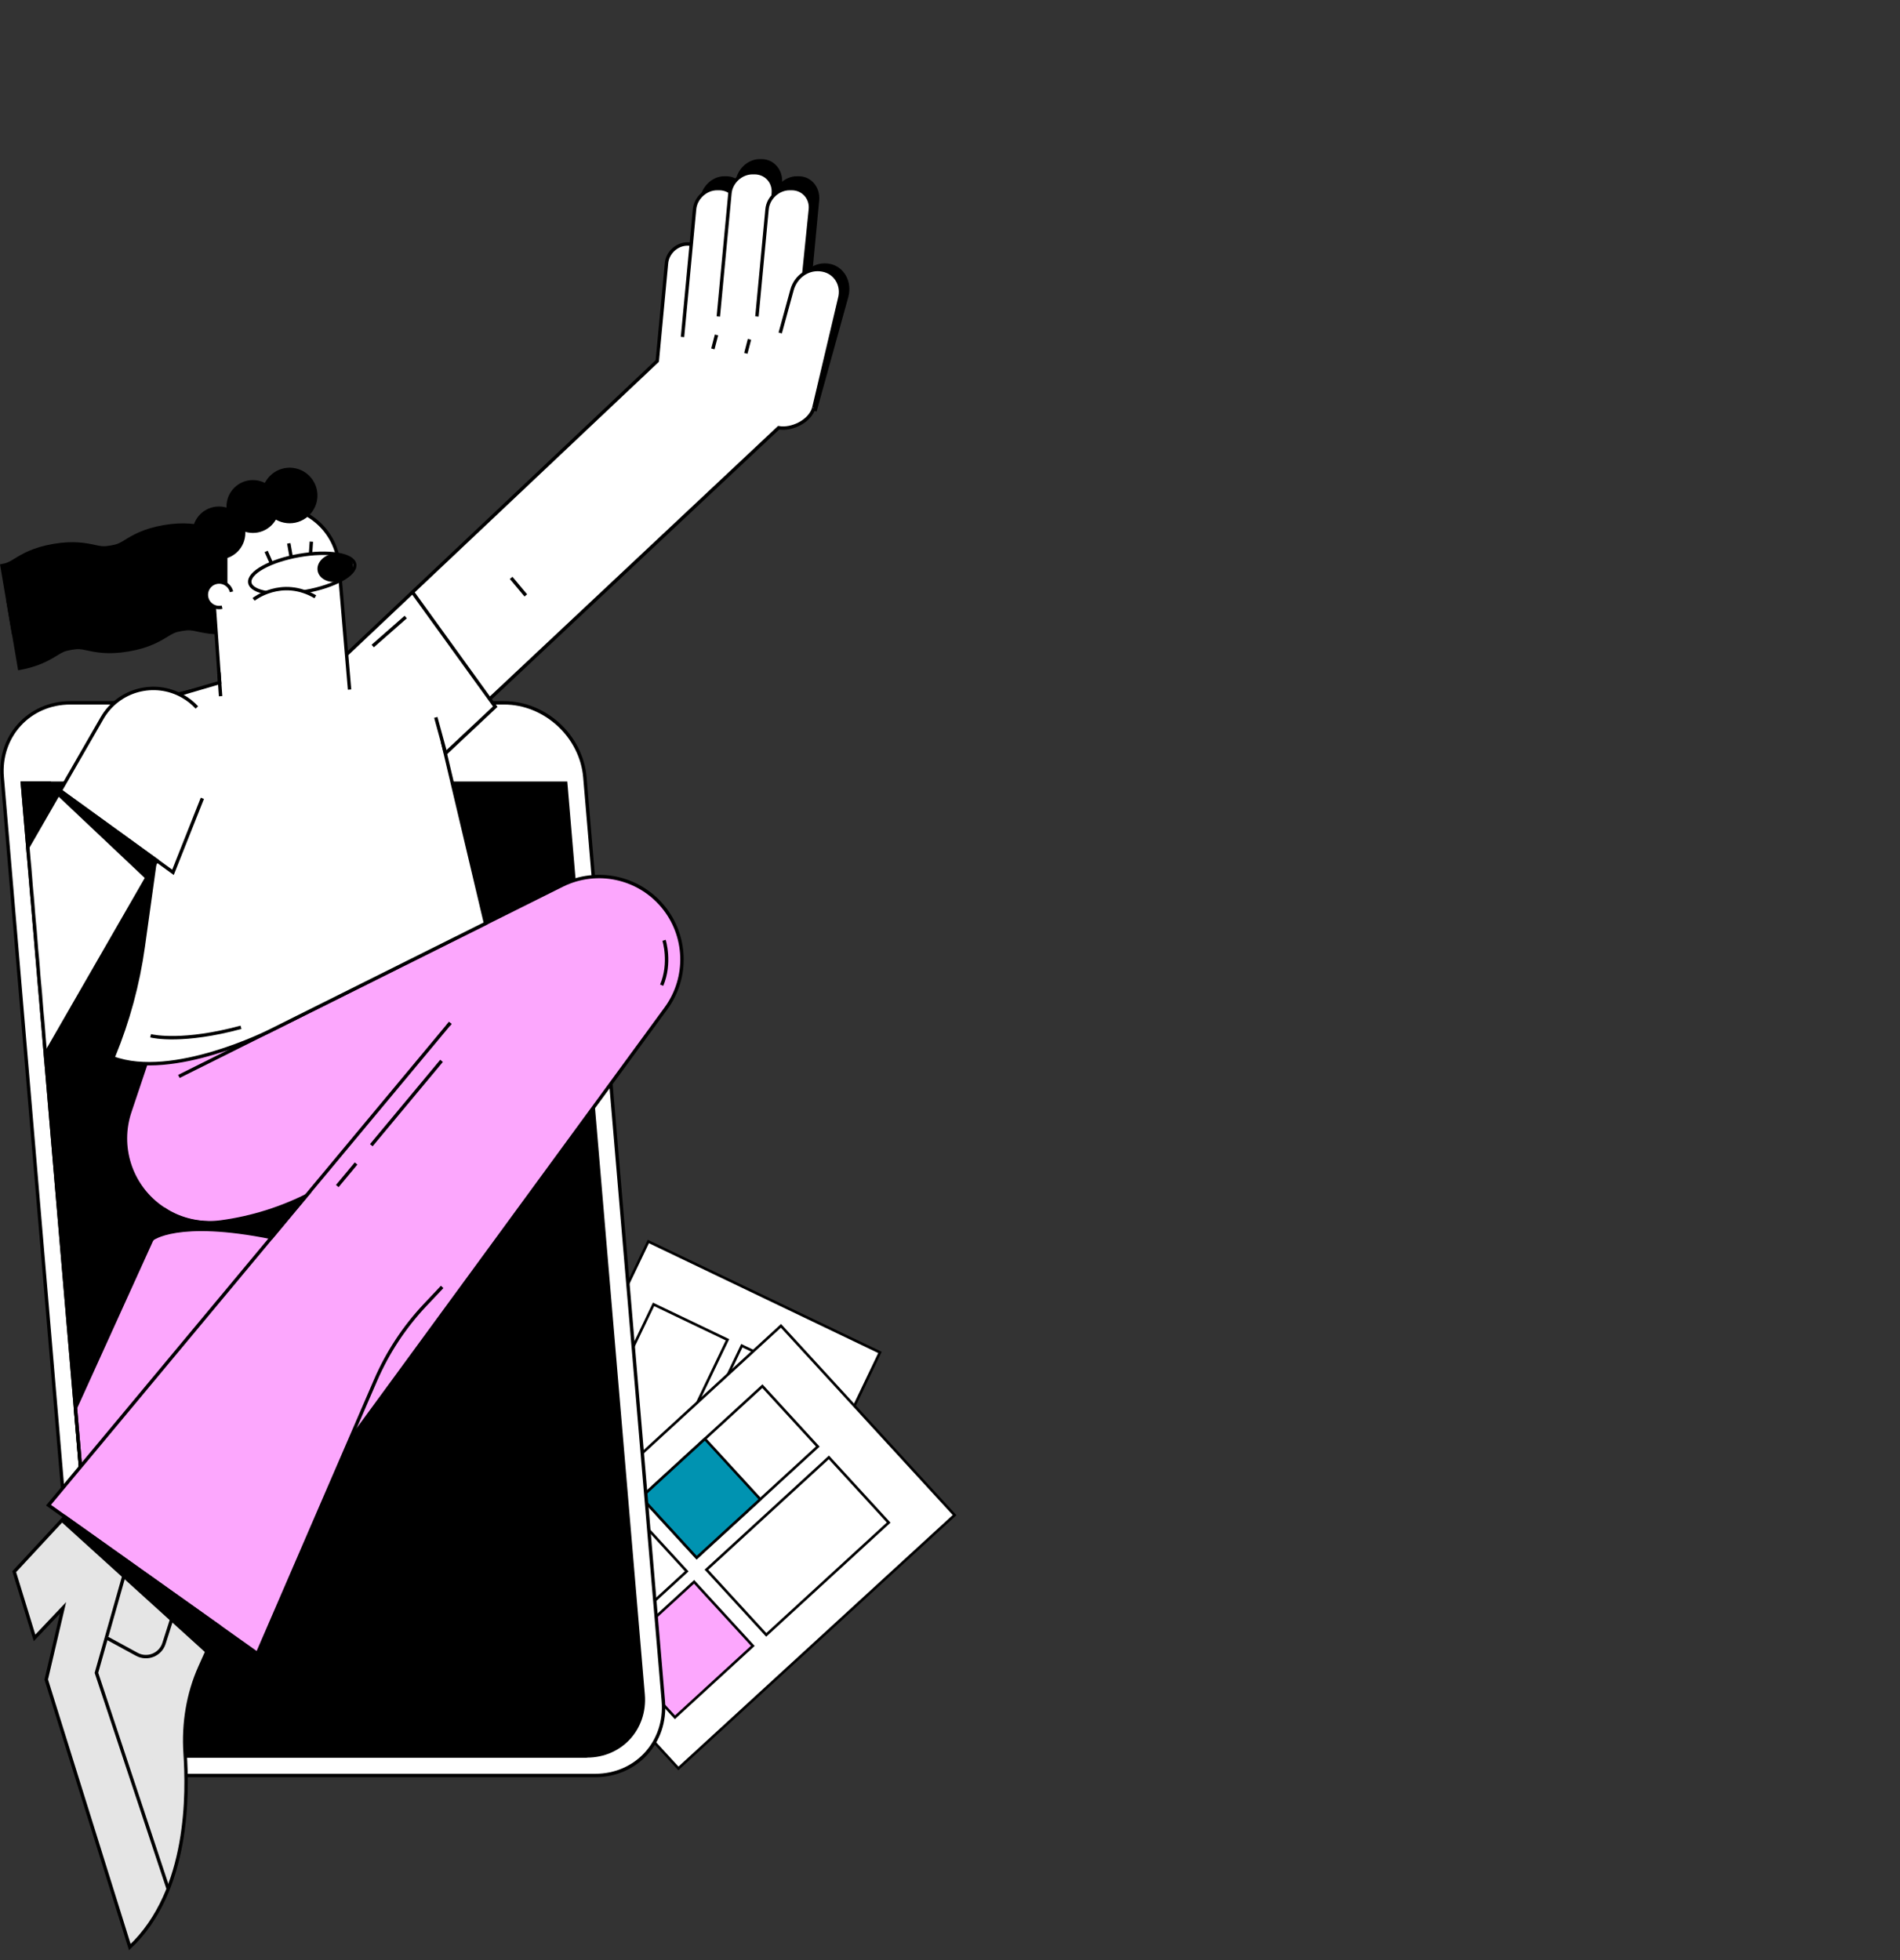
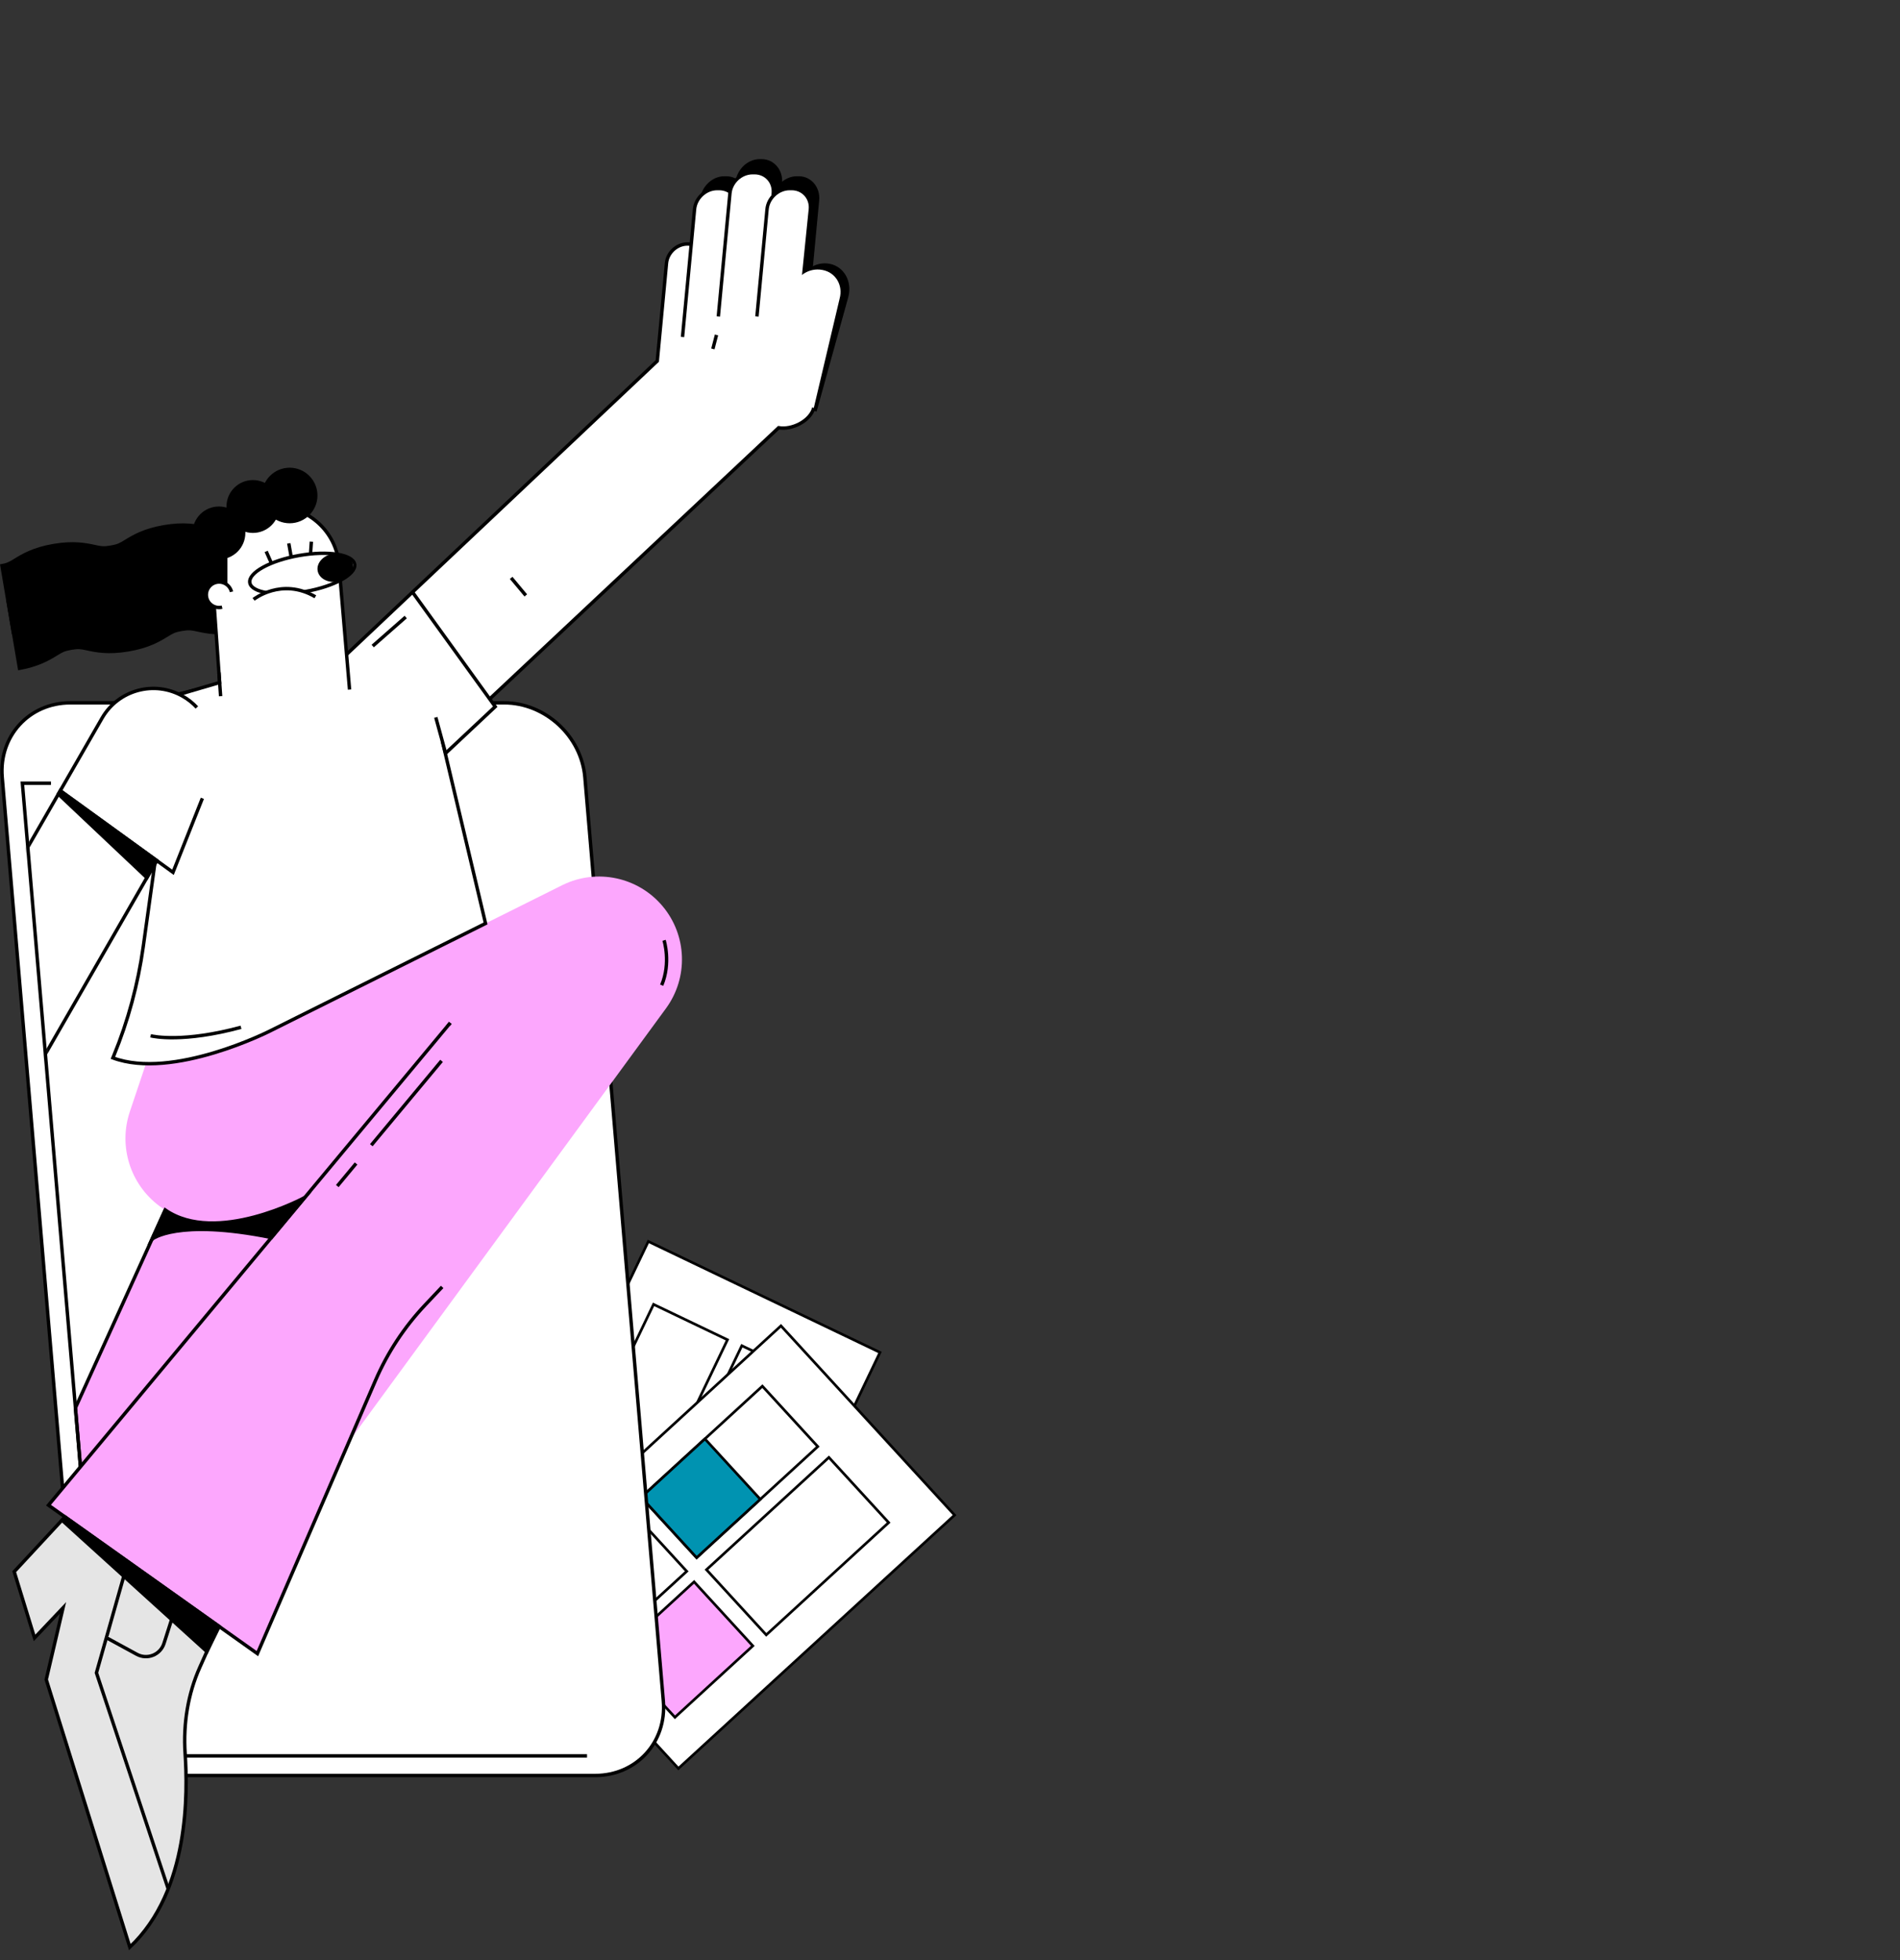
<svg xmlns="http://www.w3.org/2000/svg" fill="none" height="748" viewBox="0 0 725 748" width="725">
  <rect x="0" y="0" width="725" height="748" fill="#333333" stroke="none" />
  <mask id="a" height="450" maskUnits="userSpaceOnUse" width="238" x="8" y="221">
    <path d="m245.399 646.635c1.097 12.918-8.485 23.391-21.403 23.391h-160.546c-12.918 0-24.279-10.472-25.376-23.391l-29.533-347.775 65.218-77.137 41.245 32.466" fill="#fff" />
  </mask>
  <path d="m247.425 473.667h98v143h-98z" fill="#fff" stroke="#000" transform="matrix(.902 .432 -.432 .902 228.829 -60.406)" />
  <path d="m249.425 497.667h31.274v62.726h-31.274z" fill="#fff" stroke="#000" transform="matrix(.902 .432 -.432 .902 239.39 -58.916)" />
  <path d="m283.109 513.432h33.746v63.389h-33.746z" fill="#fff" stroke="#000" transform="matrix(.902 .432 -.432 .902 249.502 -71.917)" />
-   <path d="m219.083 559.667h33.149v40.326h-33.149z" fill="#fff" stroke="#000" transform="matrix(.902 .432 -.432 .902 263.191 -39.732)" />
+   <path d="m219.083 559.667h33.149v40.326z" fill="#fff" stroke="#000" transform="matrix(.902 .432 -.432 .902 263.191 -39.732)" />
  <path d="m253.083 576.667h33.149v40.326h-33.149z" fill="#fff" stroke="#000" transform="matrix(.902 .432 -.432 .902 273.867 -52.748)" />
  <path d="m298.024 505.886h98v143h-98z" fill="#fff" stroke="#000" transform="matrix(.676 .737 -.737 .676 469.372 -55.7)" />
  <path d="m290.934 528.902h31.274v62.726h-31.274z" fill="#fff" stroke="#000" transform="matrix(.676 .737 -.737 .676 484.036 -43.017)" />
  <path d="m269.004 549.018h31.274v32.967h-31.274z" fill="#0093b1" stroke="#000" transform="matrix(.676 .737 -.737 .676 491.754 -20.338)" />
  <path d="m316.315 556.087h33.746v63.389h-33.746z" fill="#fff" stroke="#000" transform="matrix(.676 .737 -.737 .676 512.294 -52.912)" />
  <path d="m239.669 575.125h33.149v40.326h-33.149z" fill="#fff" stroke="#000" transform="matrix(.676 .737 -.737 .676 501.488 9.739)" />
  <path d="m264.883 603.573h33.149v40.326h-33.149z" fill="#fca7fd" stroke="#000" transform="matrix(.676 .737 -.737 .676 530.622 .376)" />
  <path d="m6.918 255.778-4.552-26.728c2.696-.459 3.427-.906 5.38-2.103 3.013-1.845 7.139-4.372 14.986-5.709 7.851-1.334 12.578-.318 16.032.425 2.24.482 3.079.662 5.773.203 2.696-.459 3.426-.907 5.378-2.103 3.013-1.844 7.14-4.372 14.986-5.708s12.576-.319 16.03.425c2.237.483 3.075.664 5.769.203l4.554 26.729c-7.844 1.335-12.576.319-16.031-.426-2.236-.482-3.072-.662-5.769-.203-2.696.459-3.426.907-5.378 2.102-3.013 1.845-7.14 4.373-14.986 5.709-7.846 1.339-12.575.319-16.03-.424-2.24-.482-3.079-.662-5.775-.203-2.695.458-3.426.906-5.379 2.102-3.013 1.845-7.14 4.372-14.987 5.709z" fill="#000" />
  <path d="m4.554 242.082-4.554-26.728c2.696-.459 3.427-.906 5.38-2.103 3.013-1.846 7.14-4.373 14.986-5.71 7.848-1.337 12.579-.319 16.033.426 2.238.482 3.075.663 5.773.203 2.695-.459 3.425-.907 5.378-2.103 3.013-1.845 7.139-4.372 14.986-5.709 7.845-1.335 12.577-.318 16.031.425 2.237.483 3.074.663 5.769.203l4.554 26.729c-7.844 1.336-12.576.319-16.031-.426-2.236-.481-3.073-.661-5.769-.203-2.695.459-3.426.907-5.378 2.103-3.013 1.845-7.139 4.372-14.986 5.709-7.849 1.335-12.58.318-16.033-.425-2.239-.482-3.077-.661-5.773-.203-2.695.459-3.426.906-5.379 2.103-3.013 1.845-7.14 4.372-14.986 5.709z" fill="#000" />
  <path d="m61.586 677.505h165.545c15.681 0 27.314-12.712 25.982-28.393l-29.936-352.524c-1.332-15.681-15.124-28.394-30.805-28.394h-165.545c-15.681 0-27.314 12.713-25.982 28.394l29.936 352.524c1.332 15.681 15.123 28.393 30.805 28.393z" fill="#fff" stroke="#000" stroke-miterlimit="10" stroke-width="1.3" />
  <path d="m86.179 286.172h49.894c1.478 0 2.574-1.198 2.449-2.675-.126-1.478-1.425-2.676-2.903-2.676h-49.894c-1.478 0-2.574 1.198-2.448 2.676.126 1.477 1.425 2.675 2.903 2.675z" fill="#fff" stroke="#000" stroke-miterlimit="10" stroke-width="1.3" />
-   <path d="m63.451 670.026h160.544c12.918 0 22.501-10.472 21.404-23.39l-29.533-347.775h-207.325l29.533 347.775c1.097 12.918 12.458 23.39 25.376 23.39z" fill="#000" stroke="#000" stroke-miterlimit="10" stroke-width="1.3" />
  <path d="m279.646 104.904 2.512-26.657c.379-4.017 3.975-7.304 7.993-7.304 4.017 0 6.994 3.287 6.616 7.304l-1.621 17.194" fill="#1488ff" />
  <path d="m279.646 104.904 2.512-26.657c.379-4.017 3.975-7.304 7.993-7.304 4.017 0 6.994 3.287 6.616 7.304l-1.621 17.194" stroke="#000" stroke-miterlimit="10" stroke-width="1.3" />
  <path d="m263.142 128.845 4.593-52.451c.409-4.669 4.294-8.489 8.632-8.489h.765c4.339 0 7.554 3.82 7.145 8.489l-3.523 40.239" fill="#000" />
  <path d="m263.142 128.845 4.593-52.451c.409-4.669 4.294-8.489 8.632-8.489h.765c4.339 0 7.554 3.82 7.145 8.489l-3.523 40.239" stroke="#000" stroke-miterlimit="10" stroke-width="1.3" />
  <path d="m276.807 120.419 4.428-50.561c.409-4.669 4.293-8.489 8.632-8.489h.764c4.339 0 7.555 3.82 7.146 8.489l-3.295 45.2" fill="#000" />
  <path d="m276.807 120.419 4.428-50.561c.409-4.669 4.293-8.489 8.632-8.489h.764c4.339 0 7.555 3.82 7.146 8.489l-3.295 45.2" stroke="#000" stroke-miterlimit="10" stroke-width="1.3" />
  <path d="m291.542 120.419 3.855-44.025c.409-4.669 4.293-8.489 8.632-8.489h.764c4.339 0 7.555 3.82 7.146 8.489l-3.451 36.442" fill="#000" />
  <path d="m291.542 120.419 3.855-44.025c.409-4.669 4.293-8.489 8.632-8.489h.764c4.339 0 7.555 3.82 7.146 8.489l-3.451 36.442" stroke="#000" stroke-miterlimit="10" stroke-width="1.3" />
  <path d="m300.427 127.203 4.51-17.723c1.391-5.467 6.292-9.262 11.611-8.155 4.995.982 7.943 6.259 6.552 11.726l-12.127 43.821" fill="#000" />
  <path d="m300.427 127.203 4.51-17.723c1.391-5.467 6.292-9.262 11.611-8.155 4.995.982 7.943 6.259 6.552 11.726l-12.127 43.821" stroke="#000" stroke-miterlimit="10" stroke-width="1.3" />
  <path d="m28.784 537.236 69.268-152.666c7.119-16.009 25.896-23.181 41.875-15.994 15.886 7.144 23.007 25.786 15.928 41.702l-118.172 231.751z" fill="#fca7fd" stroke="#000" stroke-miterlimit="10" stroke-width="1.3" />
  <path d="m68.251 410.754 146.45-73.064c13.06-6.386 28.792-3.045 38.131 8.093 9.341 11.14 9.887 27.212 1.324 38.959l-171.987 235-51.122-37.268 96.843-131.922-9.247 4.823c-10.774 5.619-22.412 9.3-34.384 10.912-8.271 1.114-16.651-1.065-23.36-6.028-11.206-8.29-15.791-22.858-11.353-36.071l16.544-49.26 105.712-23.855 4.847 5.601" fill="#fca7fd" />
-   <path d="m68.251 410.754 146.45-73.064c13.06-6.386 28.792-3.045 38.131 8.093 9.341 11.14 9.887 27.212 1.324 38.959l-171.987 235-51.122-37.268 96.843-131.922-9.247 4.823c-10.774 5.619-22.412 9.3-34.384 10.912-8.271 1.114-16.651-1.065-23.36-6.028-11.206-8.29-15.791-22.858-11.353-36.071l16.544-49.26 105.712-23.855 4.847 5.601" stroke="#000" stroke-miterlimit="10" stroke-width="1.3" />
  <path d="m171.803 390.315-62.506 85.742" stroke="#000" stroke-miterlimit="10" stroke-width="1.3" />
  <path d="m310.534 155.637c-1.391 5.081-8.423 8.491-13.418 7.579l-128.155 120.281 16.313 68.875-82.353 41.085s-36.971 18.754-59.847 10.221l.351-.855c5.468-13.315 9.239-27.265 11.225-41.521l13.439-96.471 64.155-15.11 118.561-111.967 1.007-10.69 2.512-26.657c.379-4.017 3.975-7.304 7.992-7.304 4.018 0 6.995 3.287 6.616 7.304l-1.62 17.194 46.525-5.412" fill="#fff" />
  <path d="m310.534 155.637c-1.391 5.081-8.423 8.491-13.418 7.579l-128.155 120.281 16.313 68.875-82.353 41.085s-36.971 18.754-59.847 10.221l.351-.855c5.468-13.315 9.239-27.265 11.225-41.521l13.439-96.471 64.155-15.11 118.561-111.967 1.007-10.69 2.512-26.657c.379-4.017 3.975-7.304 7.992-7.304 4.018 0 6.995 3.287 6.616 7.304l-1.62 17.194 46.525-5.412" stroke="#000" stroke-miterlimit="10" stroke-width="1.3" />
  <path d="m260.431 128.59 4.593-48.74c.409-4.339 4.293-7.889 8.632-7.889h.765c4.338 0 7.554 3.55 7.145 7.889l-3.524 37.392" fill="#fff" />
  <path d="m260.431 128.59 4.593-48.74c.409-4.339 4.293-7.889 8.632-7.889h.765c4.338 0 7.554 3.55 7.145 7.889l-3.524 37.392" stroke="#000" stroke-miterlimit="10" stroke-width="1.3" />
  <path d="m274.096 120.761 4.427-46.984c.409-4.339 4.294-7.889 8.633-7.889h.764c4.339 0 7.554 3.55 7.145 7.889l-3.294 42.002" fill="#fff" />
  <path d="m274.096 120.761 4.427-46.984c.409-4.339 4.294-7.889 8.633-7.889h.764c4.339 0 7.554 3.55 7.145 7.889l-3.294 42.002" stroke="#000" stroke-miterlimit="10" stroke-width="1.3" />
  <path d="m288.83 120.761 3.856-40.911c.408-4.339 4.293-7.889 8.632-7.889h.764c4.339 0 7.555 3.55 7.146 7.889l-3.451 33.864" fill="#fff" />
  <path d="m288.83 120.761 3.856-40.911c.408-4.339 4.293-7.889 8.632-7.889h.764c4.339 0 7.555 3.55 7.146 7.889l-3.451 33.864" stroke="#000" stroke-miterlimit="10" stroke-width="1.3" />
  <path d="m297.716 127.064 4.51-16.468c1.391-5.081 6.292-8.608 11.611-7.579 4.995.912 7.943 5.816 6.552 10.897l-9.854 41.723" fill="#fff" />
-   <path d="m297.716 127.064 4.51-16.468c1.391-5.081 6.292-8.608 11.611-7.579 4.995.912 7.943 5.816 6.552 10.897l-9.854 41.723" stroke="#000" stroke-miterlimit="10" stroke-width="1.3" />
  <path d="m133.384 263.13-3.969-46.677c-.572-12.374-10.36-22.337-22.721-23.13-14.804-.949-26.997 11.47-25.776 26.254l2.893 40.864-15.429 4.524" fill="#fff" />
  <path d="m133.384 263.13-3.969-46.677c-.572-12.374-10.36-22.337-22.721-23.13-14.804-.949-26.997 11.47-25.776 26.254l2.893 40.864-15.429 4.524" stroke="#000" stroke-miterlimit="10" stroke-width="1.3" />
  <path d="m116.541 225.719c11.048-1.952 19.46-6.61 18.789-10.404-.67-3.795-10.169-5.288-21.217-3.336-11.047 1.952-19.459 6.61-18.789 10.404.67 3.795 10.17 5.288 21.217 3.336z" fill="#fff" stroke="#000" stroke-miterlimit="10" stroke-width="1.3" />
  <path d="m128.906 221.941c3.732-.66 6.337-3.578 5.817-6.519-.519-2.941-3.966-4.79-7.699-4.131-3.732.66-6.337 3.579-5.818 6.519.52 2.941 3.967 4.79 7.7 4.131z" fill="#000" />
  <path d="m110.192 207.342.873 4.939" stroke="#000" stroke-miterlimit="10" stroke-width="1.3" />
  <path d="m101.566 210.413 2.041 4.581" stroke="#000" stroke-miterlimit="10" stroke-width="1.3" />
  <path d="m118.815 206.687-.348 5.004" stroke="#000" stroke-miterlimit="10" stroke-width="1.3" />
  <g mask="url(#a)">
    <path d="m66.109 317.418-83.081 144.388c-4.18 7.264-11.785 11.329-19.605 11.329-3.823 0-7.695-.971-11.248-3.014-10.815-6.223-14.538-20.036-8.315-30.853l95.08-165.24c6.224-10.816 20.034-14.538 30.853-8.316 2.033 1.17 3.814 2.607 5.327 4.243" fill="#fff" />
    <path d="m66.109 317.418-83.081 144.388c-4.18 7.264-11.785 11.329-19.605 11.329-3.823 0-7.695-.971-11.248-3.014-10.815-6.223-14.538-20.036-8.315-30.853l95.08-165.24c6.224-10.816 20.034-14.538 30.853-8.316 2.033 1.17 3.814 2.607 5.327 4.243" stroke="#000" stroke-miterlimit="10" stroke-width="1.3" />
  </g>
  <path d="m19.452 298.86h-10.911l29.533 347.776c1.097 12.918 12.458 23.39 25.376 23.39h160.544" stroke="#000" stroke-miterlimit="10" stroke-width="1.3" />
  <path d="m23 301.731 43.012 31.138 11.206-28.249" fill="#fff" />
  <path d="m23 301.731 43.012 31.138 11.206-28.249" stroke="#000" stroke-miterlimit="10" stroke-width="1.3" />
  <path d="m84.18 265.653-.643-9.08" stroke="#000" stroke-miterlimit="10" stroke-width="1.3" />
  <path d="m96.508 203.359c5.571 0 10.088-4.516 10.088-10.087s-4.517-10.087-10.088-10.087c-5.571 0-10.087 4.516-10.087 10.087s4.516 10.087 10.087 10.087z" fill="#000" />
  <path d="m83.537 213.448c5.571 0 10.087-4.516 10.087-10.087 0-5.57-4.516-10.087-10.087-10.087s-10.087 4.517-10.087 10.087c0 5.571 4.516 10.087 10.087 10.087z" fill="#000" />
  <path d="m110.53 199.673c5.854 0 10.601-4.746 10.601-10.601 0-5.854-4.747-10.601-10.601-10.601-5.855 0-10.601 4.747-10.601 10.601 0 5.855 4.746 10.601 10.601 10.601z" fill="#000" />
  <path d="m86.785 208.553v17.483l-6.696.351v-13.55z" fill="#000" />
  <path d="m88.333 225.828c-.627-2.611-3.252-4.219-5.863-3.592s-4.219 3.252-3.592 5.863 3.252 4.219 5.863 3.592" fill="#fff" />
  <path d="m88.333 225.828c-.627-2.611-3.252-4.219-5.863-3.592s-4.219 3.252-3.592 5.863 3.252 4.219 5.863 3.592" stroke="#000" stroke-miterlimit="10" stroke-width="1.3" />
  <path d="m96.766 228.718s10.682-8.525 23.566-.993z" fill="#fff" />
  <path d="m96.766 228.718s10.682-8.525 23.566-.993" stroke="#000" stroke-miterlimit="10" stroke-width="1.3" />
  <path d="m157.406 225.958 31.564 43.697-19.012 17.844" fill="#fff" />
  <path d="m157.406 225.958 31.564 43.697-19.012 17.844" stroke="#000" stroke-miterlimit="10" stroke-width="1.3" />
  <path d="m166.294 273.747 3.664 13.396" stroke="#000" stroke-miterlimit="10" stroke-width="1.3" />
  <path d="m24.05 613.534-6.408 27.349 31.897 102.117c22.976-21.657 22.044-59.517 21.096-73.95-.748-11.379 1.095-22.723 5.61-32.815l15.961-35.676c-11.671-57.35-39.213-52.116-39.213-52.116l-47.57 51.294 7.756 25.266z" fill="#e5e5e5" stroke="#000" stroke-miterlimit="10" stroke-width="1.3" />
  <path d="m171.803 390.315-153.302 184.041 79.711 56.642 45.094-104.31c4.585-10.606 10.988-20.33 18.919-28.733l6.495-6.882" fill="#fca7fd" />
  <path d="m171.803 390.315-153.302 184.041 79.711 56.642 45.094-104.31c4.585-10.606 10.988-20.33 18.919-28.733l6.495-6.882" stroke="#000" stroke-miterlimit="10" stroke-width="1.3" />
  <path d="m48.814 595.896-12.017 42.426 27.382 82.431" fill="#e5e5e5" />
  <path d="m48.814 595.896-12.017 42.426 27.382 82.431" stroke="#000" stroke-miterlimit="10" stroke-width="1.3" />
  <path d="m40.591 624.927 11.617 6.334c3.995 2.178 8.986.176 10.369-4.159l5.6-17.56" fill="#e5e5e5" />
  <g stroke="#000">
    <path d="m40.591 624.927 11.617 6.334c3.995 2.178 8.986.176 10.369-4.159l5.6-17.56" stroke-miterlimit="10" stroke-width="1.3" />
    <path d="m253.391 358.815s2.693 8.563-.904 17.125" stroke-miterlimit="10" stroke-width="1.3" />
    <path d="m135.868 443.975-7.165 8.601" stroke-miterlimit="10" stroke-width="1.3" />
    <path d="m168.488 404.813-26.805 32.181" stroke-miterlimit="10" stroke-width="1.3" />
    <path d="m57.465 395.233c1.216.323 12.575 2.7 34.496-3.228" stroke-miterlimit="10" stroke-width="1.3" />
    <path d="m273.403 127.808-1.385 5.33" stroke-miterlimit="10" stroke-width="1.3" />
-     <path d="m285.983 129.5-1.385 5.331" stroke-miterlimit="10" stroke-width="1.3" />
    <path d="m142.217 246.526 12.599-11.072" stroke-miterlimit="10" stroke-width="1.3" />
    <path d="m59.805 328.375-3.756 6.528-33.779-31.901.731-1.271z" fill="#000" stroke-miterlimit="10" stroke-width="1.3" />
    <path d="m57.998 472.85s9.508-7.933 45.584-.636l12.686-15.23s-33.736 18.245-53.219 4.732z" fill="#000" stroke-miterlimit="10" stroke-width="1.3" />
    <path d="m195.047 220.516 5.591 6.686" stroke-miterlimit="10" stroke-width="1.3" />
    <path d="m24.814 578.842 58.825 41.801-4.695 9.557-55.289-50.122z" fill="#000" stroke-miterlimit="10" stroke-width="1.3" />
  </g>
</svg>